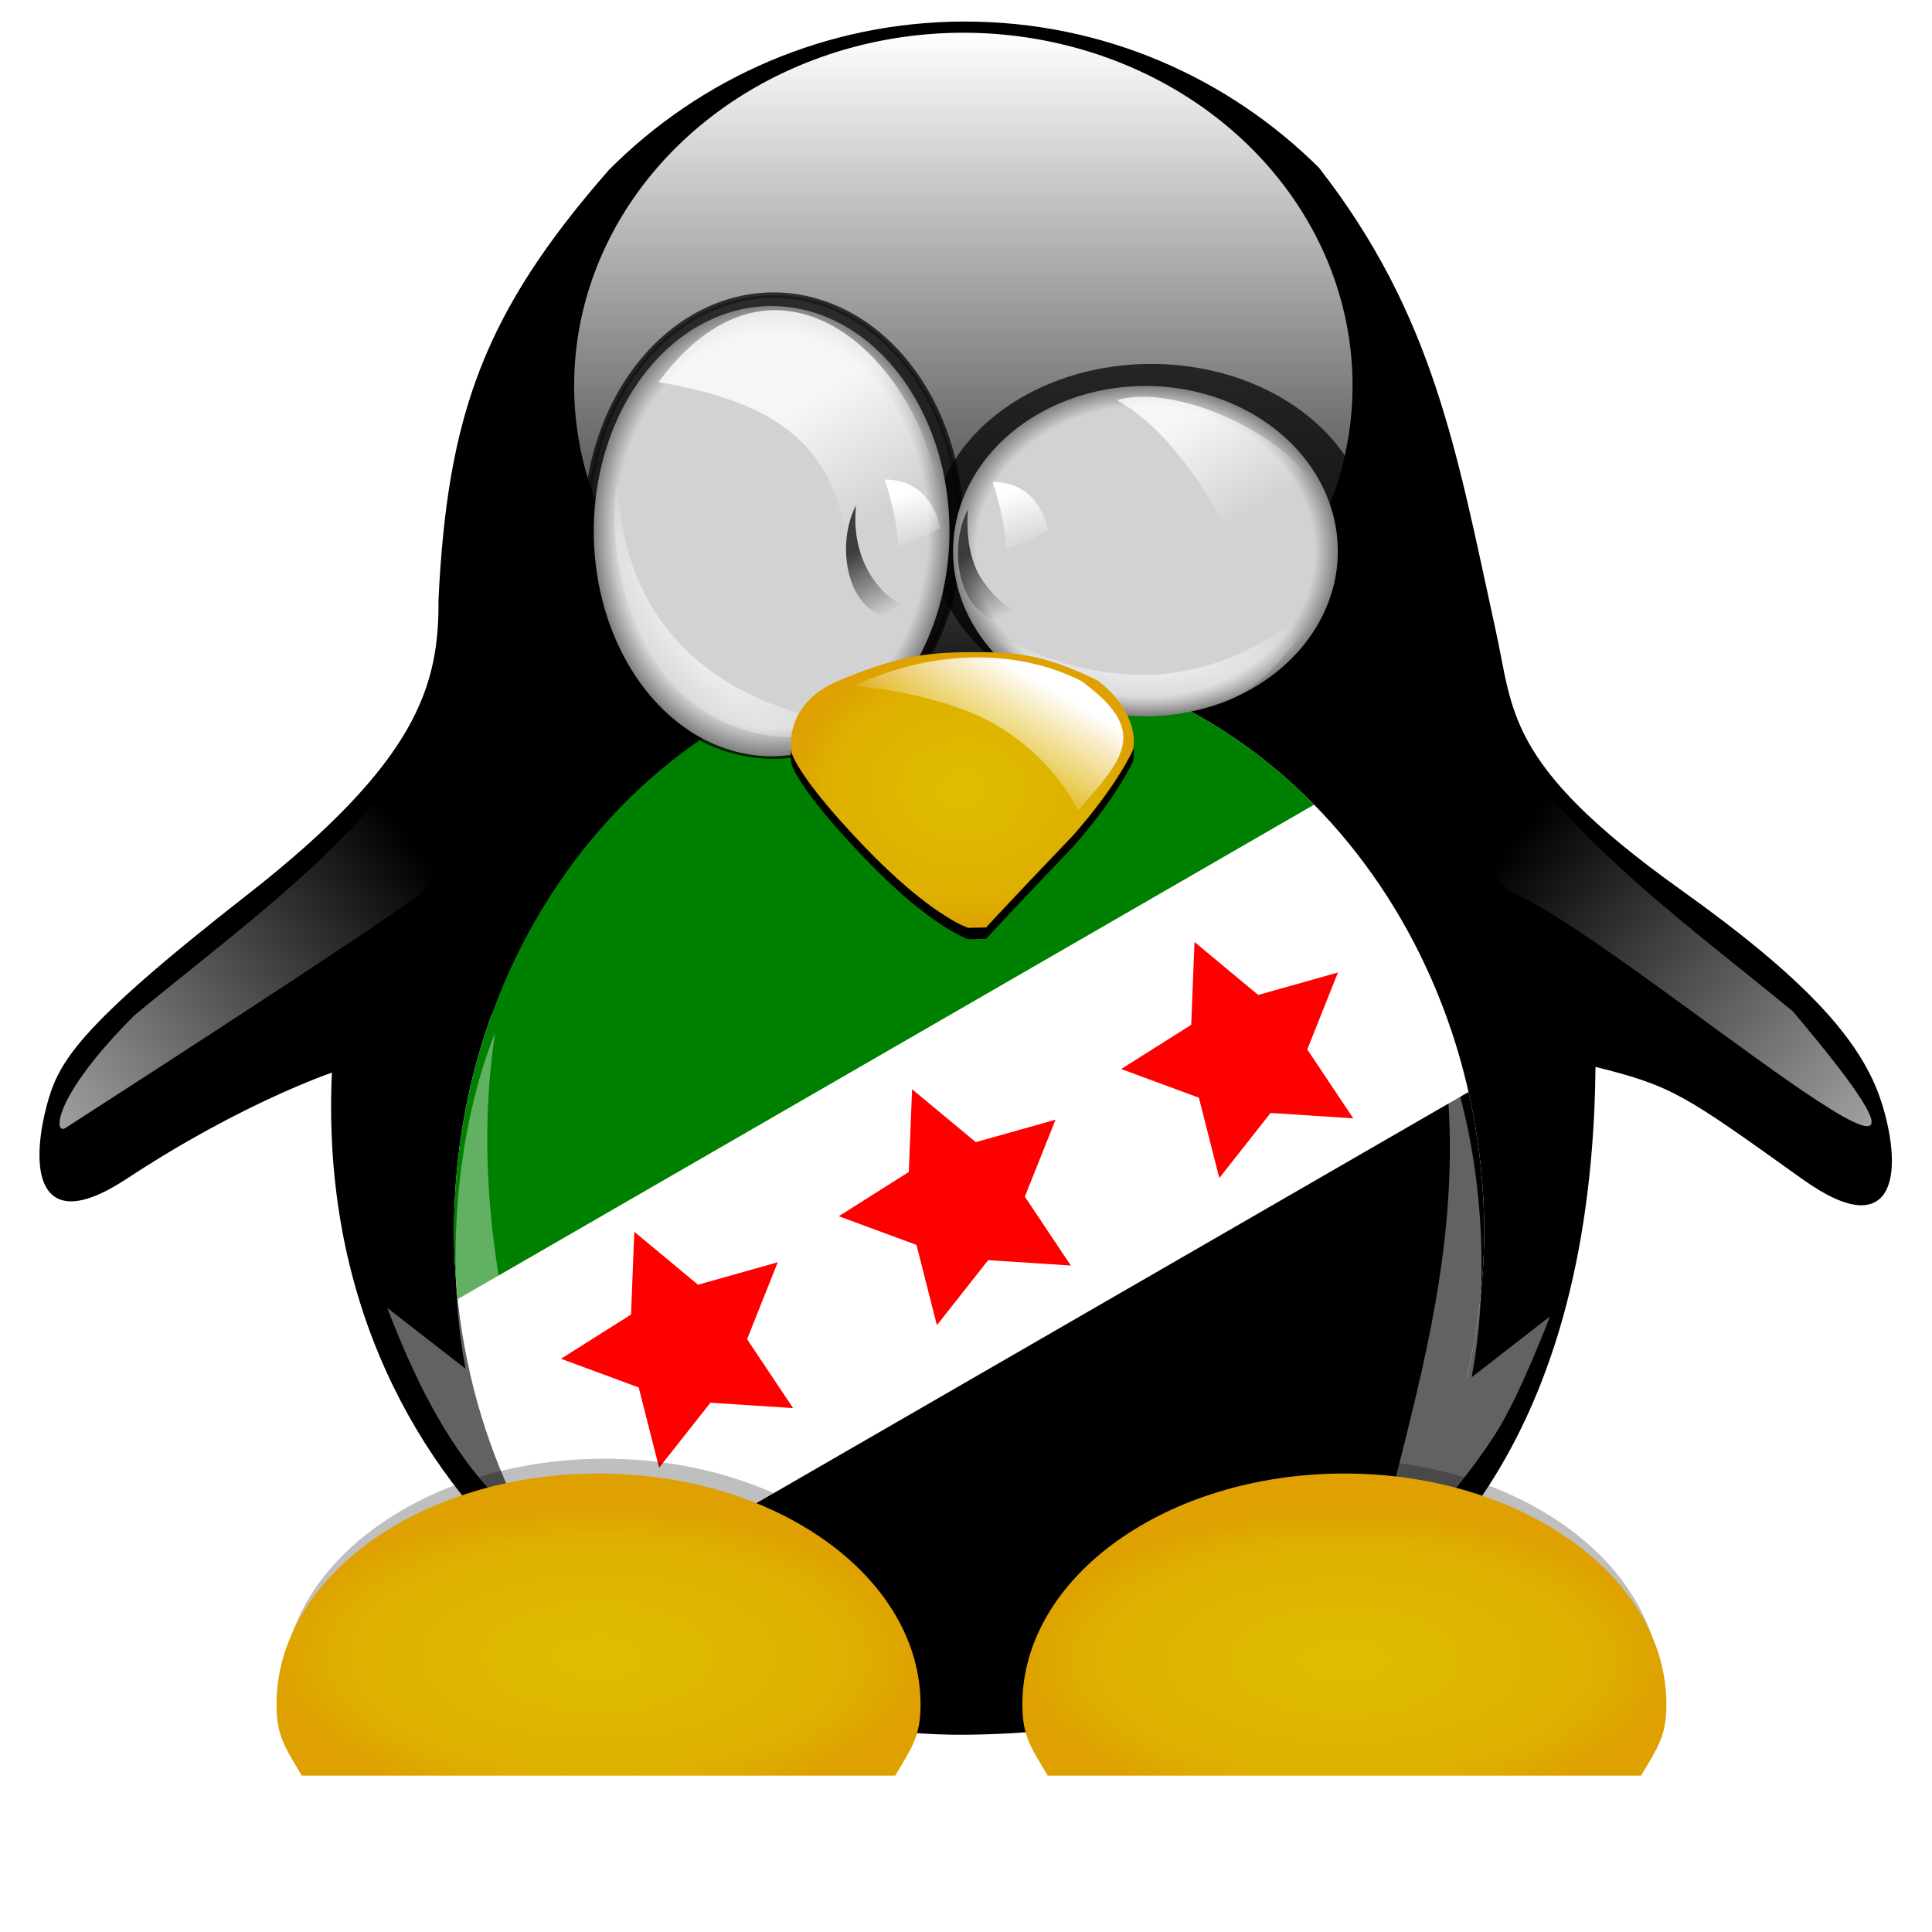
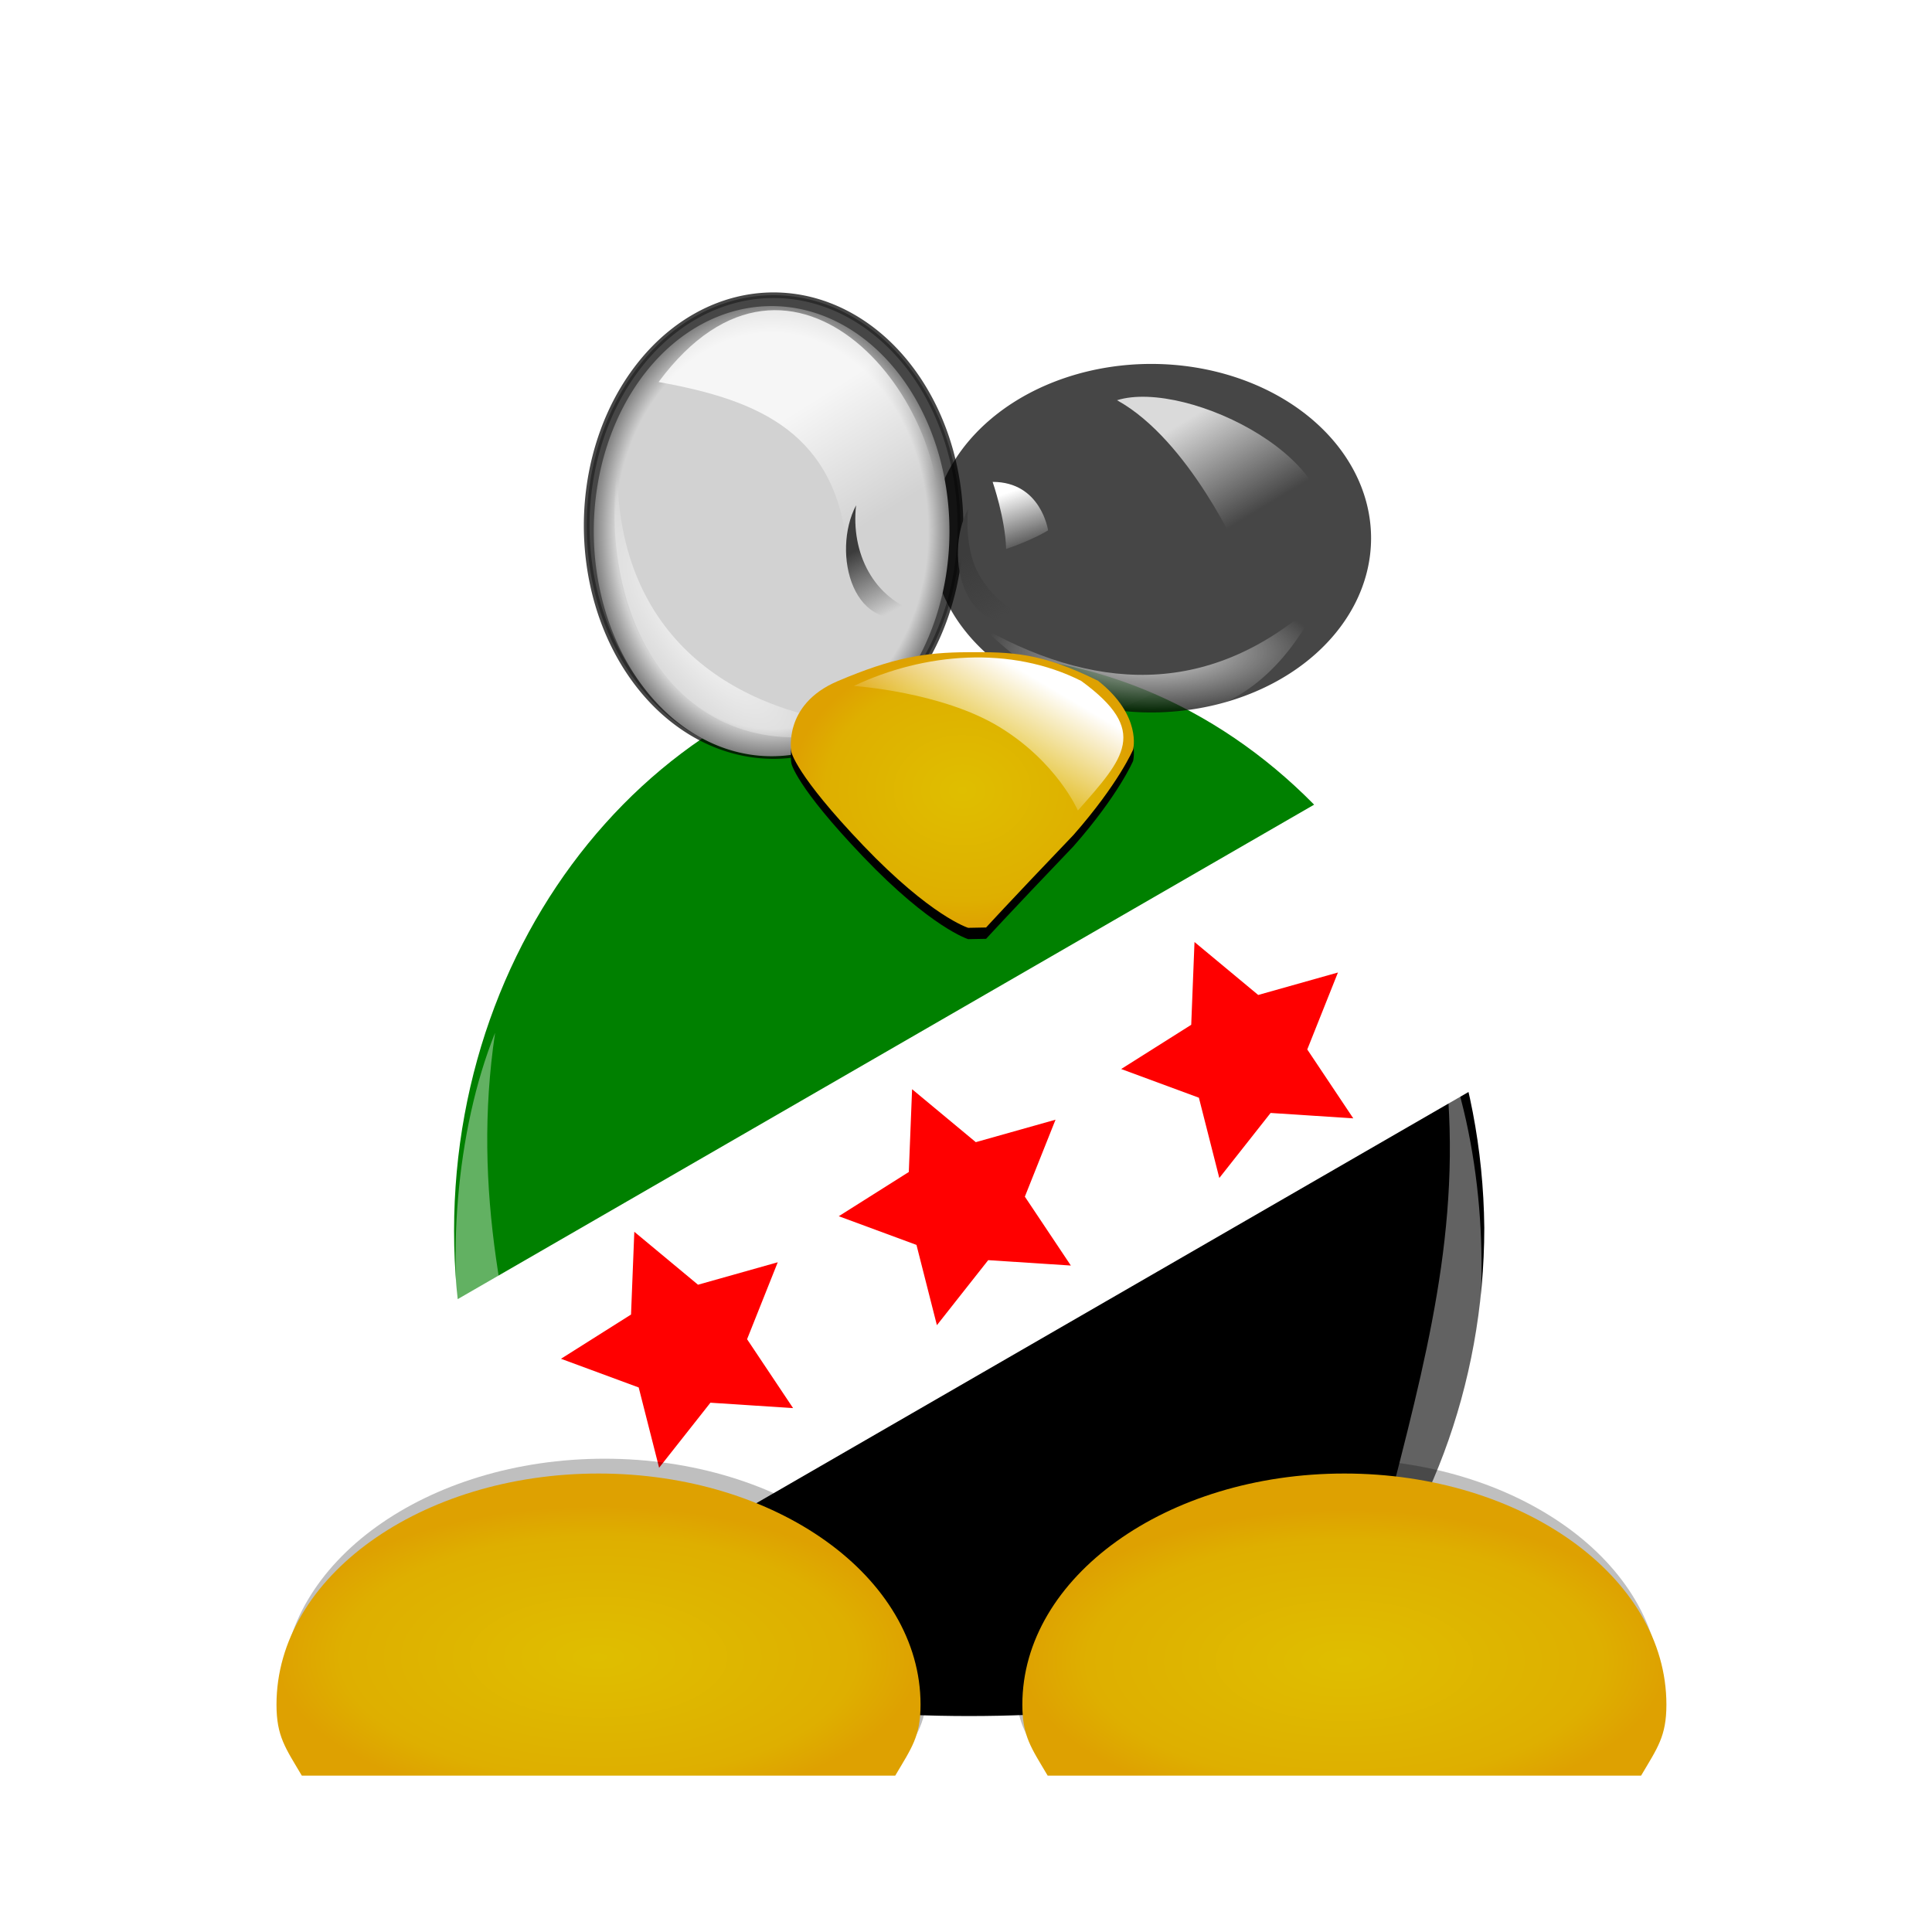
<svg xmlns="http://www.w3.org/2000/svg" xmlns:xlink="http://www.w3.org/1999/xlink" viewBox="0 0 1024 1024" version="1.0">
  <defs>
    <linearGradient id="v" y2="249.2" xlink:href="#b" gradientUnits="userSpaceOnUse" x2="1664.2" gradientTransform="translate(-1006.6 26.998)" y1="197.06" x1="1632.9" />
    <linearGradient id="c">
      <stop offset="0" stop-color="#3c3c3c" />
      <stop offset="1" stop-color="#3c3c3c" stop-opacity="0" />
    </linearGradient>
    <linearGradient id="b">
      <stop offset="0" stop-color="#fff" />
      <stop offset="1" stop-color="#fff" stop-opacity="0" />
    </linearGradient>
    <linearGradient id="a">
      <stop offset="0" stop-color="#d2d2d2" />
      <stop offset=".88" stop-color="#d2d2d2" />
      <stop offset="1" stop-color="gray" />
    </linearGradient>
    <linearGradient id="u" y2="237.22" xlink:href="#b" gradientUnits="userSpaceOnUse" x2="1487.2" gradientTransform="translate(-1012.4 30.855)" y1="177.43" x1="1449.7" />
    <linearGradient id="d">
      <stop offset="0" stop-color="#dfbe00" />
      <stop offset=".8" stop-color="#deaf00" />
      <stop offset="1" stop-color="#dea101" />
    </linearGradient>
    <linearGradient id="j" y2="360.62" gradientUnits="userSpaceOnUse" x2="1510.9" y1="-9.642" x1="1510.9">
      <stop offset="0" stop-color="#fff" />
      <stop offset="1" stop-color="#fff" stop-opacity="0" />
    </linearGradient>
    <linearGradient id="D" y2="888.87" xlink:href="#b" gradientUnits="userSpaceOnUse" x2="1304.6" y1="806.09" x1="1304.6" />
    <linearGradient id="B" y2="393.51" xlink:href="#b" gradientUnits="userSpaceOnUse" x2="1532.6" gradientTransform="translate(-1003.4 24.993)" y1="341.23" x1="1563.5" />
    <linearGradient id="M" y2="303.34" xlink:href="#c" gradientUnits="userSpaceOnUse" x2="1484.5" gradientTransform="translate(-955.35 24.576)" y1="270" x1="1466.7" />
    <linearGradient id="L" y2="262.63" xlink:href="#b" gradientUnits="userSpaceOnUse" x2="1508.4" gradientTransform="translate(-961.8 28.335)" y1="231.99" x1="1498.2" />
    <linearGradient id="K" y2="303.34" xlink:href="#c" gradientUnits="userSpaceOnUse" x2="1484.5" gradientTransform="translate(-1014.7 22.488)" y1="270" x1="1466.7" />
    <linearGradient id="J" y2="262.63" xlink:href="#b" gradientUnits="userSpaceOnUse" x2="1506.4" gradientTransform="translate(-1019 27.082)" y1="234.5" x1="1498.6" />
    <linearGradient id="I" y2="401.18" xlink:href="#b" gradientUnits="userSpaceOnUse" x2="1242.6" gradientTransform="matrix(-1 0 0 1 2045.6 42.426)" y1="638.37" x1="938.65" />
    <linearGradient id="G" y2="401.18" xlink:href="#b" gradientUnits="userSpaceOnUse" x2="1242.6" gradientTransform="translate(-1024 44.354)" y1="638.37" x1="938.65" />
    <linearGradient id="e" y2="600.03" gradientUnits="userSpaceOnUse" x2="513.85" gradientTransform="matrix(1.204 .695 -.674 1.168 -967.78 -673.23)" y1="457.32" x1="513.85">
      <stop offset="0" stop-color="#fff" />
      <stop offset="1" stop-color="#bebebe" />
    </linearGradient>
    <filter id="h" height="1.72" width="1.065" y="-.36" x="-.033">
      <feGaussianBlur stdDeviation="10.992" />
    </filter>
    <filter id="o">
      <feGaussianBlur stdDeviation="6.268" />
    </filter>
    <filter id="m">
      <feGaussianBlur stdDeviation="6.244" />
    </filter>
    <filter id="y" height="1.269" width="1.216" y="-.135" x="-.108">
      <feGaussianBlur stdDeviation="8.198" />
    </filter>
    <filter id="A">
      <feGaussianBlur stdDeviation="2.233" />
    </filter>
    <filter id="C">
      <feGaussianBlur stdDeviation="2.458" />
    </filter>
    <filter id="E">
      <feGaussianBlur stdDeviation="2.458" />
    </filter>
    <filter id="q">
      <feGaussianBlur stdDeviation="3.359" />
    </filter>
    <filter id="r">
      <feGaussianBlur stdDeviation="3.486" />
    </filter>
    <filter id="i">
      <feGaussianBlur stdDeviation="7.51" />
    </filter>
    <filter id="k">
      <feGaussianBlur stdDeviation="3.275" />
    </filter>
    <filter id="F">
      <feGaussianBlur stdDeviation="4.038" />
    </filter>
    <filter id="l">
      <feGaussianBlur stdDeviation="3.275" />
    </filter>
    <filter id="H">
      <feGaussianBlur stdDeviation="4.038" />
    </filter>
    <radialGradient id="z" xlink:href="#d" gradientUnits="userSpaceOnUse" cy="418.72" cx="510.07" gradientTransform="matrix(1 0 0 .804 0 82.275)" r="90.912" />
    <radialGradient id="n" xlink:href="#d" gradientUnits="userSpaceOnUse" cy="902.18" cx="712.56" gradientTransform="matrix(1 0 0 .469 0 457.16)" r="170.68" />
    <radialGradient id="p" xlink:href="#d" gradientUnits="userSpaceOnUse" cy="898.07" cx="317.23" gradientTransform="matrix(1 0 0 .469 0 457.16)" r="170.68" />
    <radialGradient id="s" xlink:href="#a" gradientUnits="userSpaceOnUse" cy="269.02" cx="430.04" gradientTransform="matrix(1 0 0 1.262 0 -70.617)" r="77.137" />
    <radialGradient id="t" xlink:href="#a" gradientUnits="userSpaceOnUse" cy="306.62" cx="615.17" gradientTransform="matrix(1 0 0 1.025 0 -7.665)" r="77.137" />
    <radialGradient id="w" xlink:href="#b" gradientUnits="userSpaceOnUse" cy="319.54" cx="1619.9" gradientTransform="matrix(-1 0 0 -.361 2230.4 461.02)" r="89.638" />
    <radialGradient id="x" xlink:href="#b" gradientUnits="userSpaceOnUse" cy="319.54" cx="1619.9" gradientTransform="matrix(-.752 -.931 .359 -.248 1476.1 1923.8)" r="89.638" />
    <clipPath id="f" clipPathUnits="userSpaceOnUse">
      <path d="M-465.63 643.58c-58.489 101.31-149.47 173.98-247.27 206.1-97.796 32.118-443.27-167.34-464.35-268.09-21.083-100.75-4.884-213.75 53.605-315.06 116.98-202.61 359.04-282.11 540.31-177.45 179.93 103.88 231.71 352.2 117.7 554.5z" fill-rule="evenodd" fill="url(#e)" />
    </clipPath>
  </defs>
-   <path d="M177.14 566.86c-11.36 226.84 173.5 353.35 335.72 351.43 162.21-1.93 329.4-78.33 331.66-354.29 42.837 10.586 48.378 14.971 111.43 60 50.746 36.242 50.607-7.435 40-40-10.491-32.208-40.111-64.596-105.71-111.43-94.429-67.411-88.968-95.546-98.929-139.66-20.265-92.627-32.292-165.23-93.069-243.21-48.014-47.713-114.01-77.131-186.81-77.131-73.337 0-139.77 29.92-187.86 78.273-66.347 75.76-85.217 129.71-89.998 226.72.348 45.802-10.713 86.435-102.14 157.86-91.429 71.429-99.712 88.827-105.71 111.43-5.966 22.462-11.227 71.228 41.071 36.788 62.13-40.91 110.35-56.78 110.35-56.78z" fill-rule="evenodd" stroke="#000" stroke-width="2.3" />
  <g clip-path="url(#f)" transform="rotate(-30.001 575.042 -1536.552) scale(.72)">
    <path fill="#fff" d="M-1266.1 142.23h975.68v591.32h-975.68z" />
    <path d="M-972.77 504.32l-50.715-33.864-56.648 22.58 16.535-58.698-38.98-46.898 60.934-2.413 32.557-51.564 21.125 57.206 59.101 15.029-47.879 37.769z" fill="red" />
    <path fill="green" d="M-1266.1-49.177h975.68v360.58h-975.68z" />
    <path d="M-1266.1 551.4h975.68v346.22h-975.68z" />
    <use xlink:href="#g" transform="translate(295.32)" height="1024" width="1024" />
    <use xlink:href="#g" transform="translate(529.54 10.115)" height="1024" width="1024" />
  </g>
  <path d="M914.08 941.08" opacity=".8" filter="url(#h)" fill-rule="evenodd" />
  <path d="M1700.9 175.49a189.95 185.13 0 110-.003" transform="matrix(1.086 0 0 1.01 -1130.3 27.099)" filter="url(#i)" fill-rule="evenodd" fill="url(#j)" />
  <path fill="none" d="M304.69 17.356h412.69v374.12H304.69z" />
  <path d="M262.41 547.4c-12.495 84.305 5.216 155.82 25.829 236.15l-26.751 8.302c-26.242-28.289-42.488-63.105-56.27-98.703l41.51 32.286c-10.566-55.106-5.241-126.05 15.682-178.03z" filter="url(#k)" fill-rule="evenodd" fill="#fff" fill-opacity=".386" />
  <path d="M764.3 551.98c12.495 84.305-5.216 155.82-25.829 236.15l26.751 8.302s14.759-16.604 27.674-36.898c12.914-20.294 28.596-61.804 28.596-61.804l-41.51 32.286c10.566-55.106 5.242-126.05-15.682-178.03z" filter="url(#l)" fill-rule="evenodd" fill="#fff" fill-opacity=".386" />
  <path d="M880.17 895.76c0 16.9-4.779 23.005-13.42 37.655H552.23c-8.64-14.65-13.42-20.754-13.42-37.655 0-67.602 76.464-122.47 170.68-122.47 94.213 0 170.68 54.864 170.68 122.46" opacity=".5" filter="url(#m)" fill-rule="evenodd" />
  <path d="M883.23 903.47c0 16.9-4.779 23.005-13.42 37.655H555.29c-8.64-14.65-13.42-20.754-13.42-37.655 0-67.602 76.464-122.47 170.68-122.47 94.213 0 170.68 54.864 170.68 122.46" fill-rule="evenodd" fill="url(#n)" />
  <path d="M491.12 895.62c0 16.9-4.779 23.005-13.42 37.655H163.18c-8.64-14.65-13.42-20.754-13.42-37.655 0-67.602 76.464-122.47 170.68-122.47 94.213 0 170.68 54.864 170.68 122.46" opacity=".5" filter="url(#o)" fill-rule="evenodd" />
  <path d="M487.91 903.47c0 16.9-4.779 23.005-13.42 37.655H159.97c-8.64-14.65-13.42-20.754-13.42-37.655 0-67.602 76.464-122.47 170.68-122.47 94.213 0 170.68 54.864 170.68 122.46" fill-rule="evenodd" fill="url(#p)" />
  <path d="M700.02 299.87a82.923 83.887 0 110-.001" transform="matrix(1.405 0 0 1.101 -256.83 -44.909)" opacity=".85" filter="url(#q)" fill-rule="evenodd" />
  <path d="M507.18 269.02a77.137 97.386 0 110-.002" transform="matrix(1.284 0 0 1.254 -142.16 -58.756)" opacity=".85" fill-rule="evenodd" filter="url(#r)" stroke="#000" stroke-width="2.365" />
  <path d="M507.18 269.02a77.137 97.386 0 110-.002" transform="matrix(1.222 0 0 1.225 -116.54 -48.017)" fill-rule="evenodd" fill="url(#s)" />
-   <path d="M692.31 306.62a77.137 79.066 0 110-.001" transform="matrix(1.322 0 0 1.107 -206.15 -47.326)" fill-rule="evenodd" fill="url(#t)" />
  <path d="M559.34 292.984" fill-rule="evenodd" />
  <path d="M349.05 202.49c71.261-96.101 158.46 11.278 148.13 84.153-23.459 17.248-47.847 6.484-47.847 6.484-5.527-63.282-46.322-81.024-100.28-90.637z" opacity=".8" fill-rule="evenodd" fill="url(#u)" />
-   <path d="M501.325 292.163a26.998 39.533 0 110 0" fill-rule="evenodd" stroke="#000" stroke-width="2.3" />
  <path d="M592.03 212.13c37.013-11.592 128.95 33.514 107.99 80.994l-42.426 1.928s-26.998-61.71-65.567-82.923z" opacity=".8" fill-rule="evenodd" fill="url(#v)" />
  <path d="M521.43 333.13c64.02 35.534 123.85 34.326 178.28-15.62-36.488 76.202-107.4 83.49-178.28 15.62z" opacity=".8" fill-rule="evenodd" fill="url(#w)" />
  <path d="M327.23 247.76c-.554 84.739 55.062 129.31 132.36 136.76-94.766 29.842-143.51-51.316-132.36-136.76z" opacity=".8" fill-rule="evenodd" fill="url(#x)" />
  <path d="M513.15 497.77l9.507-.179s10.343-11.44 46.297-49.028c23.969-27.238 31.596-45.215 31.596-45.215s4.903-17.977-18.522-36.499c-30.744-15.265-46.297-15.253-69.027-15.164-22.73.09-39.61 2.813-69.027 15.343-29.417 12.529-24.514 37.588-24.514 37.588s2.179 11.985 38.133 49.573 55.557 43.58 55.557 43.58z" filter="url(#y)" />
  <path d="M513.15 491.77l9.507-.179s10.343-11.44 46.297-49.028c23.969-27.238 31.596-45.215 31.596-45.215s4.903-17.977-18.522-36.499c-30.744-15.265-46.297-15.253-69.027-15.164-22.73.09-39.61 2.813-69.027 15.343-29.417 12.529-24.514 37.588-24.514 37.588s2.179 11.985 38.133 49.573 55.557 43.58 55.557 43.58z" fill-rule="evenodd" fill="url(#z)" />
  <path d="M452.56 363.57s46.522 3.102 77.094 21.71c30.572 18.609 41.648 44.307 41.648 44.307 24.635-27.925 38.116-42.196 1.772-68.676-37.355-18.836-83.277-14.983-120.51 2.658z" filter="url(#A)" fill-rule="evenodd" fill="url(#B)" />
  <path d="M1382.7 852.37" transform="matrix(1.333 0 0 1.479 -1450.2 -395.89)" opacity=".8" filter="url(#C)" fill-rule="evenodd" fill="url(#D)" />
  <path d="M1382.7 852.37" transform="matrix(1.333 0 0 1.479 -1000.9 -395.89)" opacity=".8" filter="url(#E)" fill="url(#D)" fill-rule="evenodd" />
  <path d="M34.712 597.82s161.99-104.14 187.06-123.42c25.07-19.284 1.929-80.994 1.929-80.994-40.415 59.128-97.848 99.587-152.35 144.63-44.354 44.354-42.727 63.884-36.64 59.782z" filter="url(#F)" fill-rule="evenodd" fill="url(#G)" />
  <path d="M799.88 472.47c-25.07-19.284-1.929-80.994-1.929-80.994 40.415 59.128 97.848 99.587 152.35 144.63 134.71 159.56-95.396-43.1-150.42-63.638z" filter="url(#H)" fill-rule="evenodd" fill="url(#I)" />
-   <path d="M468.9 254.15s6.668 19.263 7.162 35.562c14.57-4.94 22.226-9.878 22.226-9.878s-3.705-25.683-29.388-25.683z" fill-rule="evenodd" fill="url(#J)" />
  <path d="M453.74 267.83c-2.839 25.014 9.115 49.828 34.08 57.047-35.97 14.245-47.291-32.087-34.08-57.047z" fill-rule="evenodd" fill="url(#K)" />
  <path d="M526.12 255.41s6.668 19.263 7.162 35.562c14.57-4.94 22.226-9.878 22.226-9.878s-3.705-25.683-29.388-25.683z" fill-rule="evenodd" fill="url(#L)" />
  <path d="M513.05 269.92s-2.47 21.485 6.668 36.056c9.137 14.57 19.51 19.263 27.412 20.991-35.97 14.245-47.291-32.087-34.08-57.047z" fill-rule="evenodd" fill="url(#M)" />
  <g transform="translate(1290.4 -766.17)">
    <path fill="#fff" d="M-1266.1 142.23h975.68v591.32h-975.68z" />
    <path id="g" transform="translate(-336.6 -436.54)" d="M-701.93 952.22l-50.715-33.864-56.648 22.58 16.535-58.698-38.98-46.898 60.934-2.413 32.557-51.564 21.125 57.206 59.101 15.029-47.879 37.769z" fill="red" />
    <path fill="green" d="M-1266.1 142.23h975.68V311.4h-975.68z" />
    <path d="M-1266.1 551.4h975.68v182.16h-975.68z" />
    <use xlink:href="#g" height="1024" width="1024" />
    <use xlink:href="#g" transform="translate(295.32)" height="1024" width="1024" />
    <use xlink:href="#g" transform="translate(590.64)" height="1024" width="1024" />
  </g>
</svg>